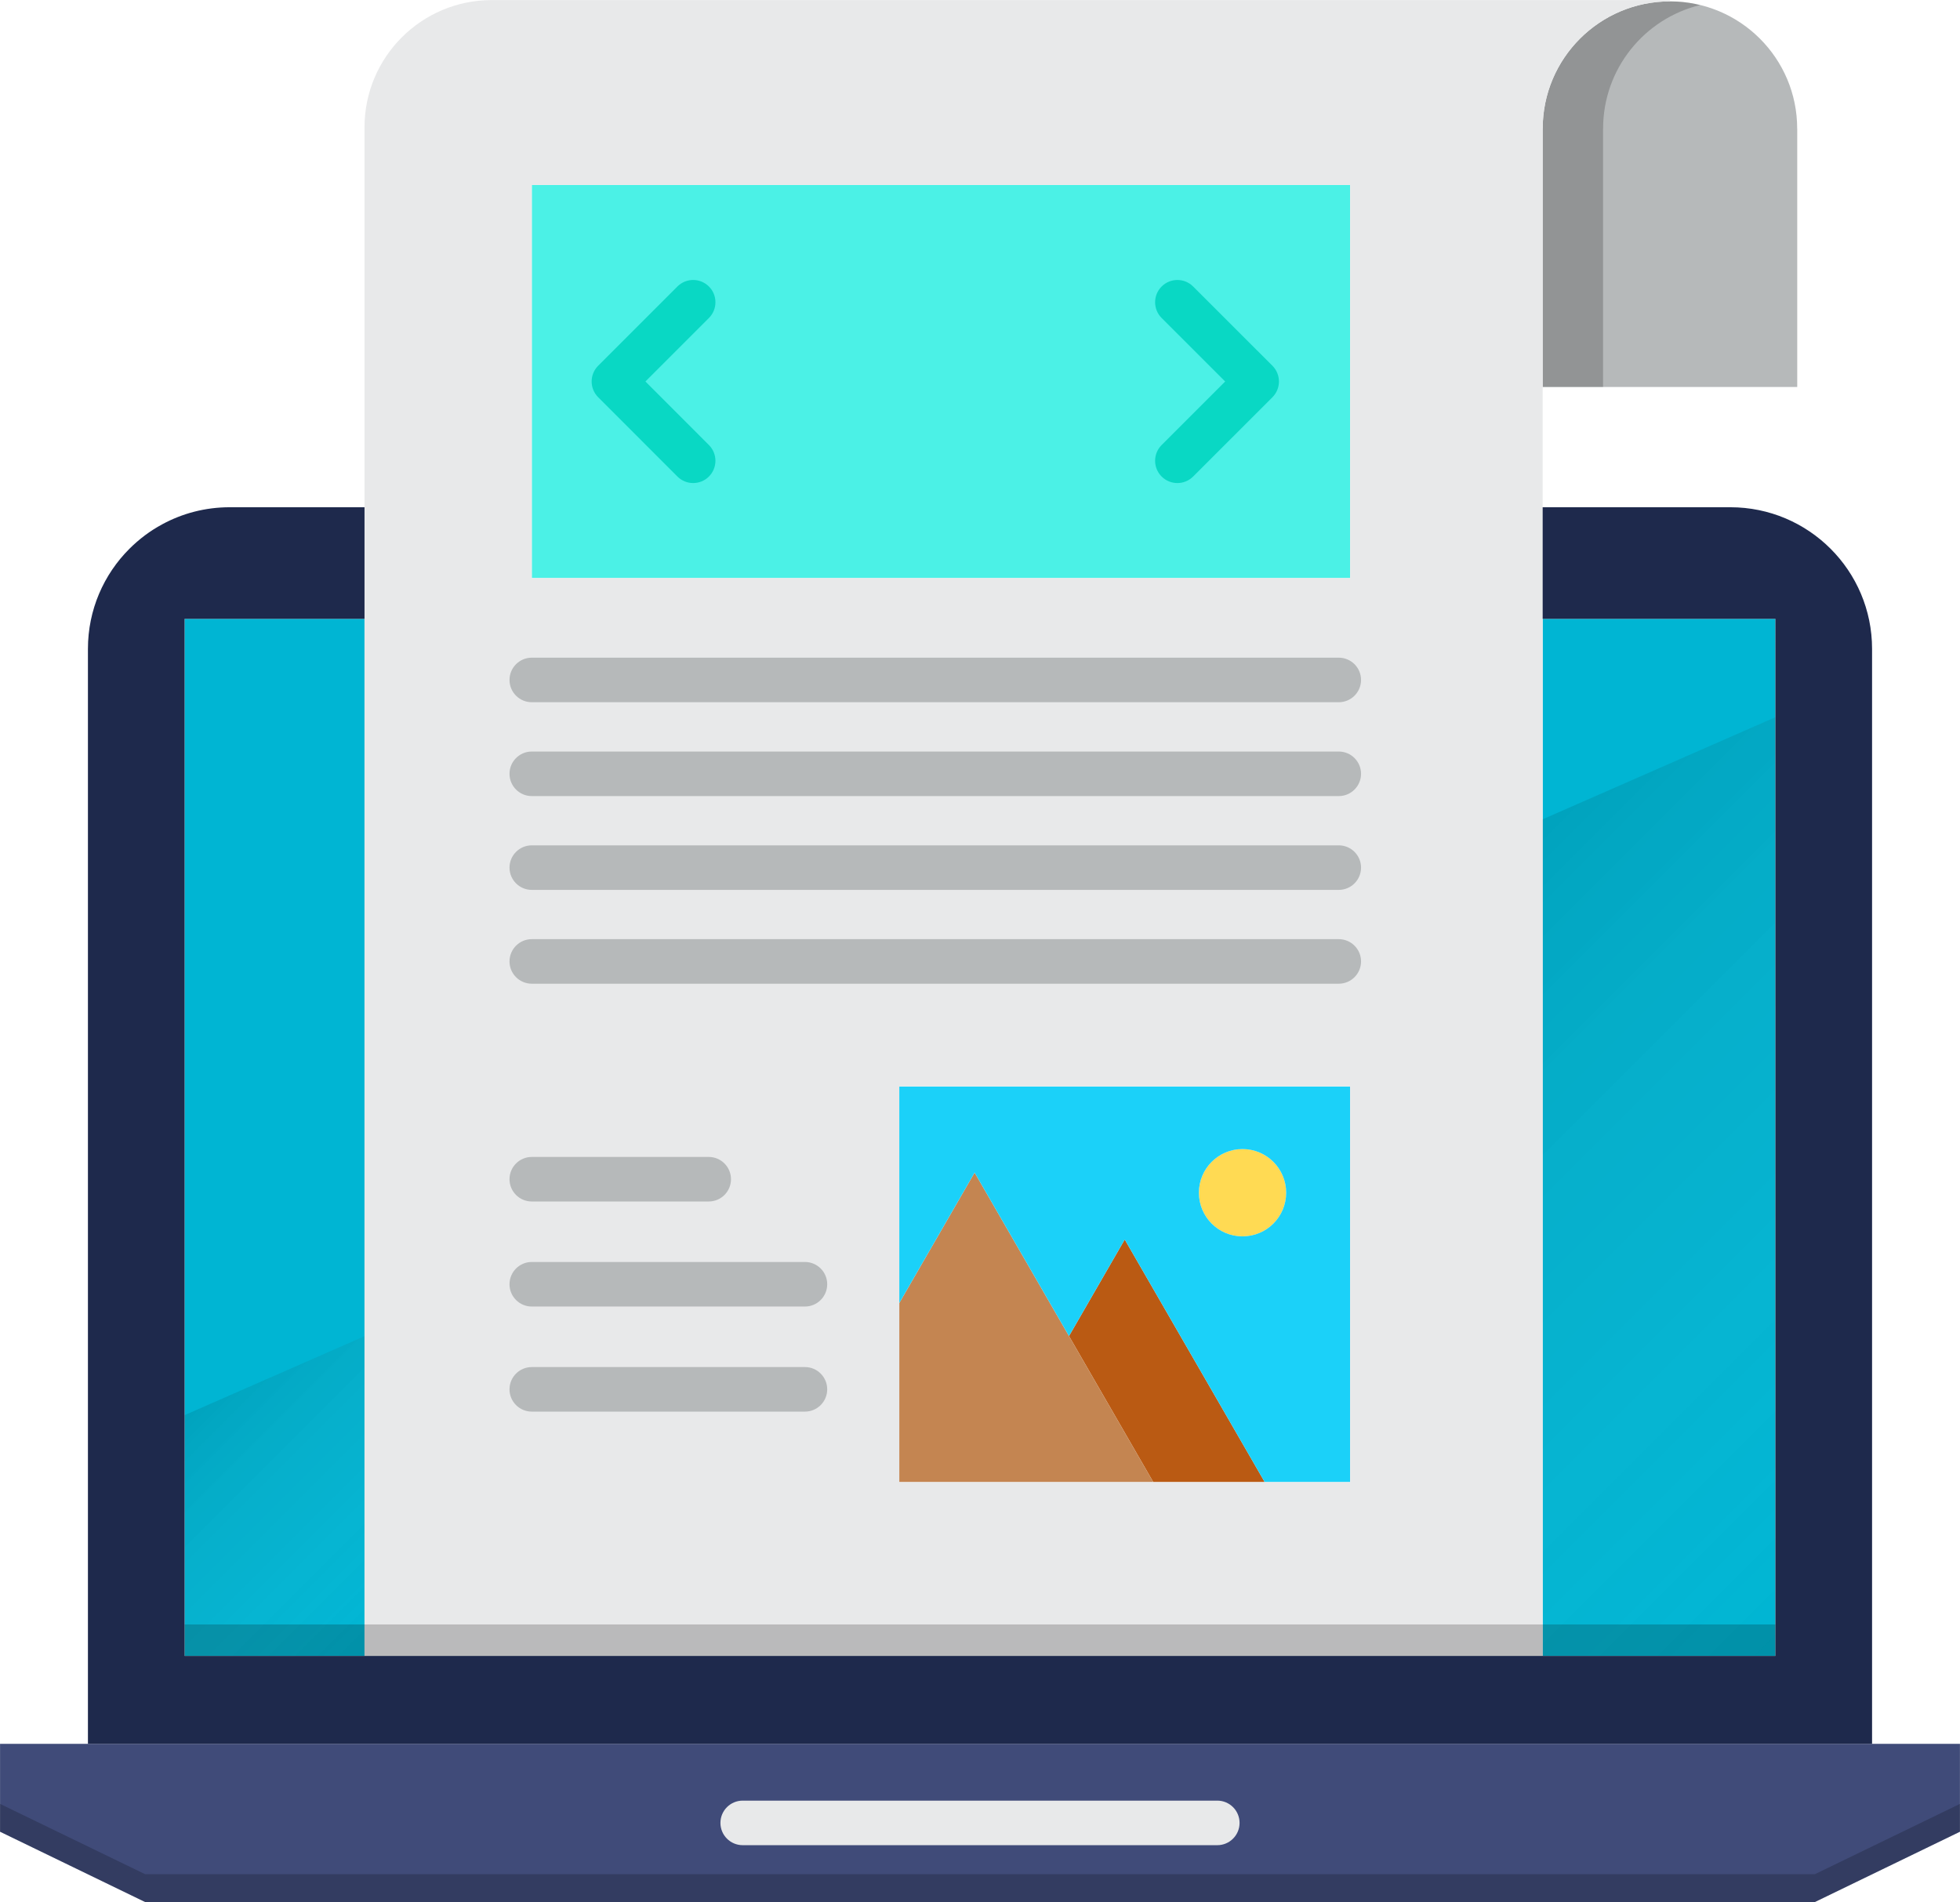
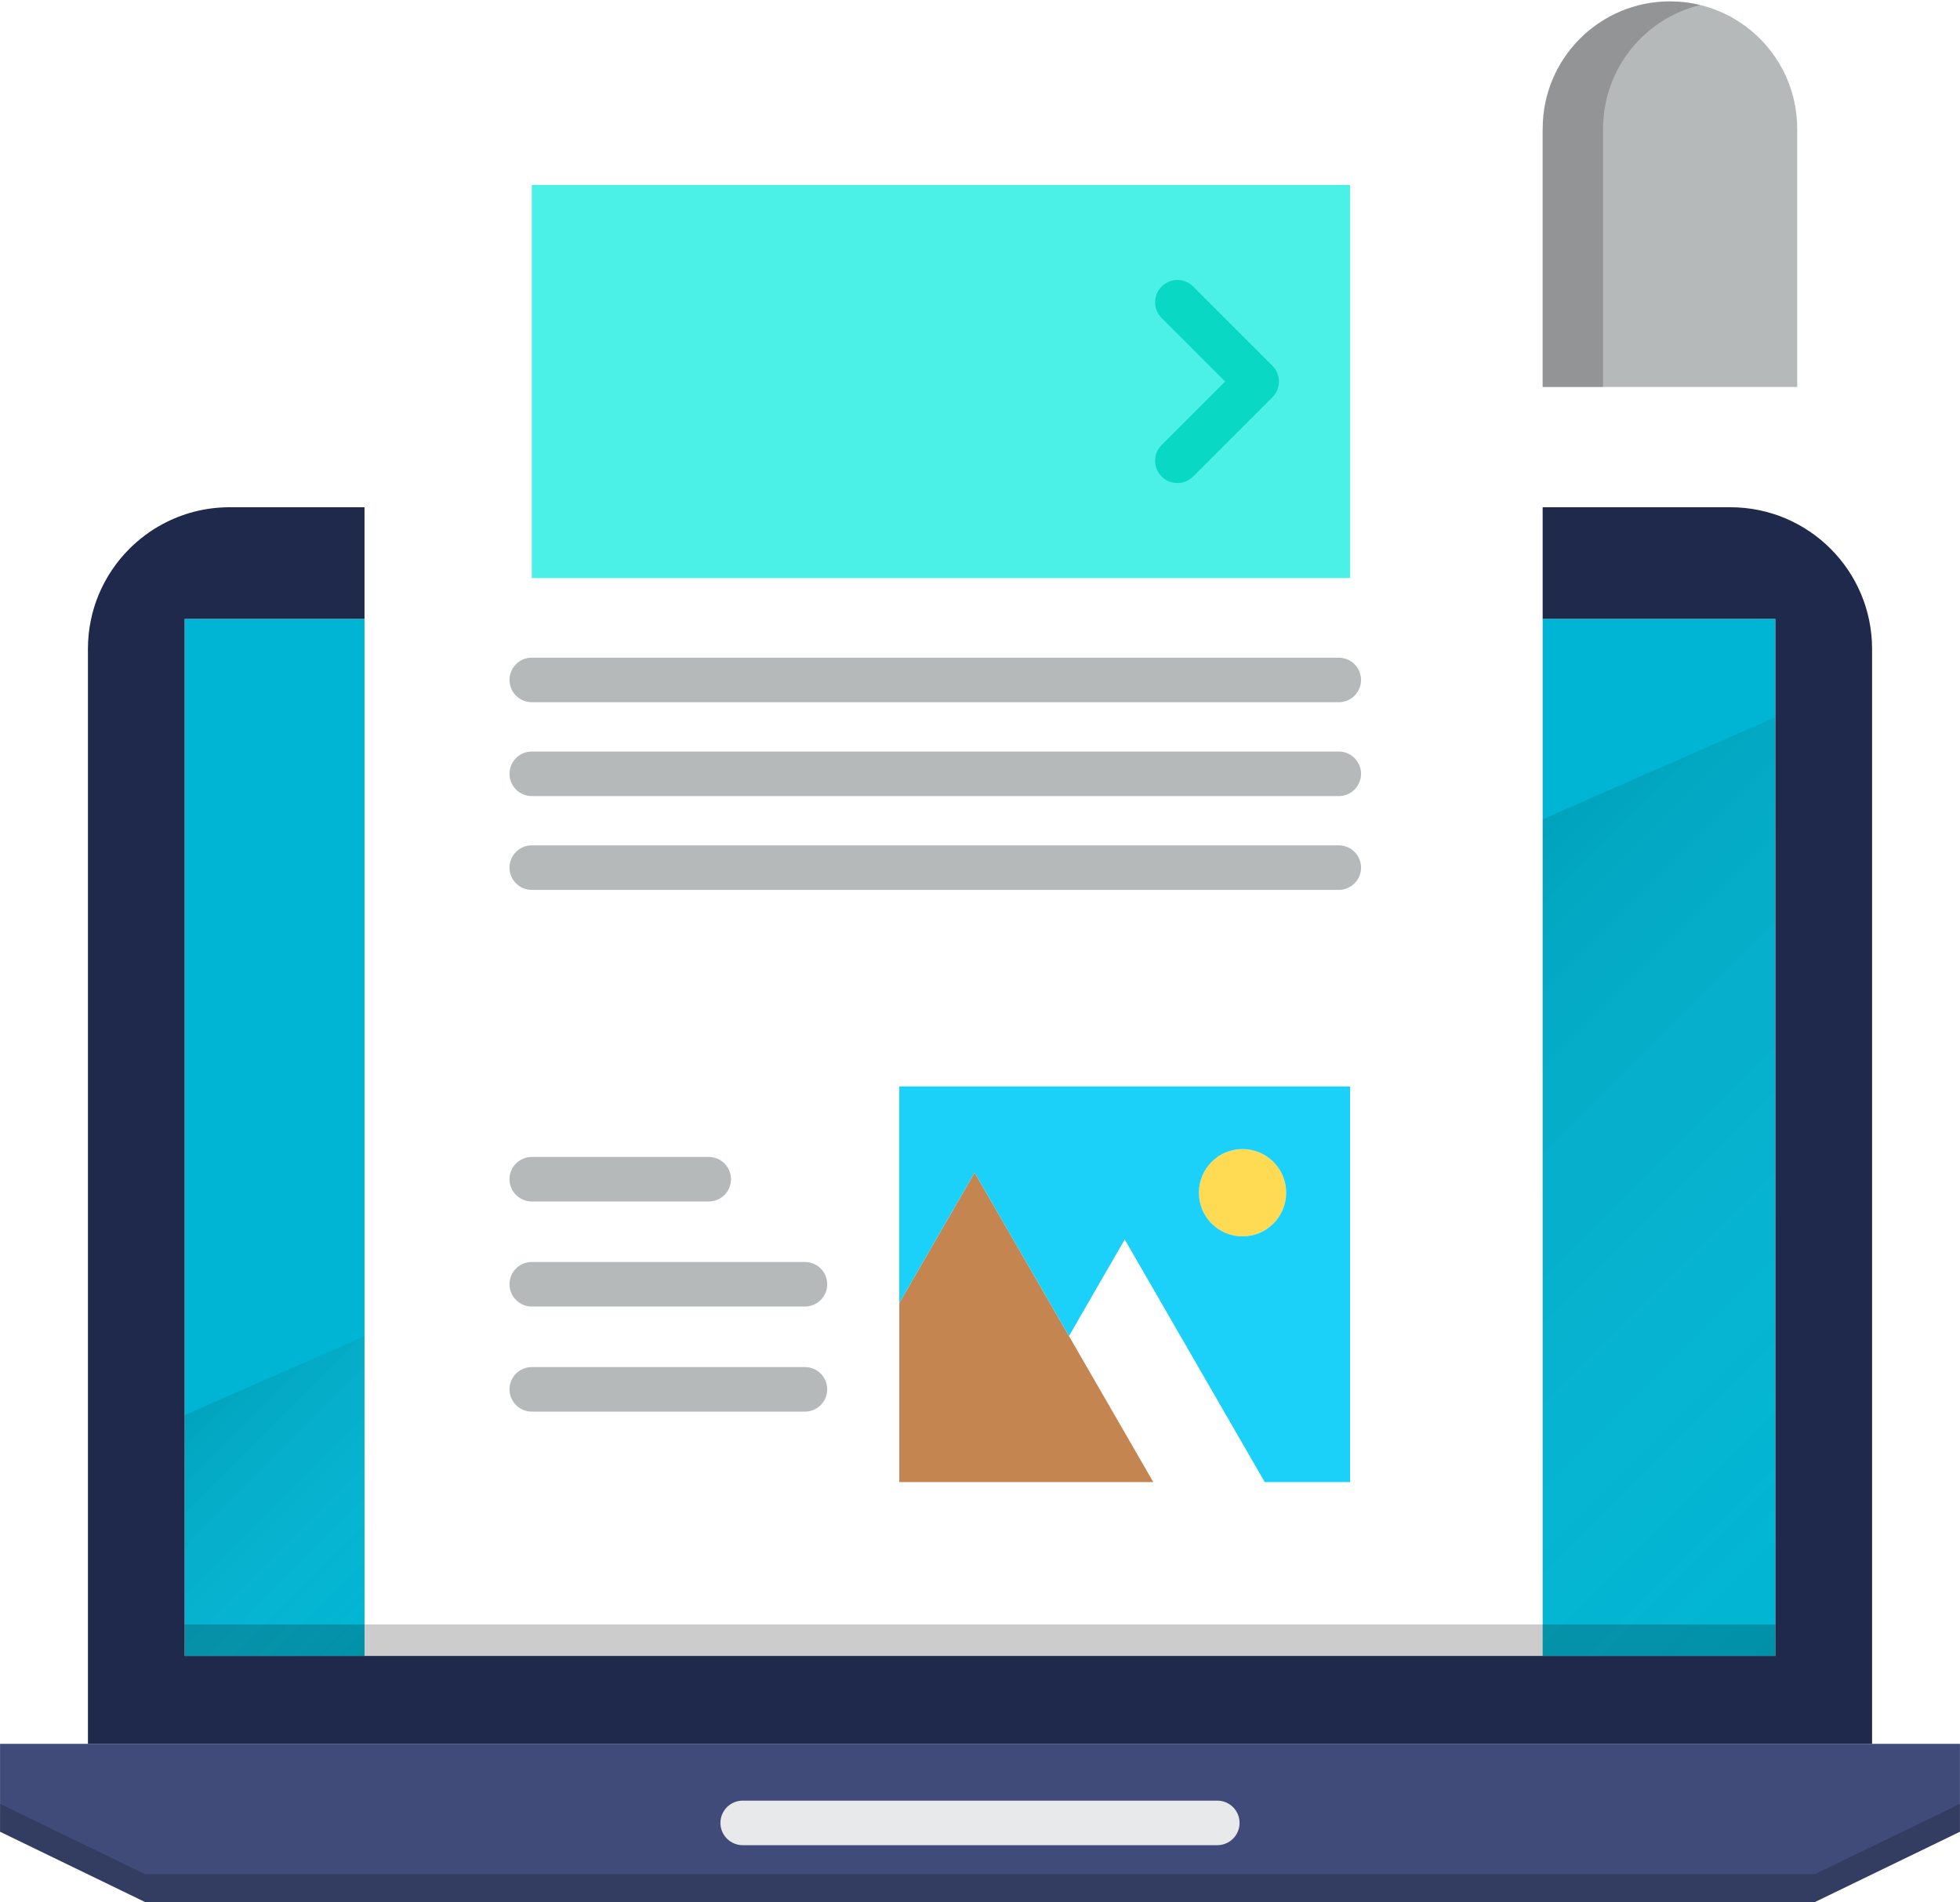
<svg xmlns="http://www.w3.org/2000/svg" xmlns:xlink="http://www.w3.org/1999/xlink" height="427.0" preserveAspectRatio="xMidYMid meet" version="1.0" viewBox="37.0 42.5 440.0 427.0" width="440.0" zoomAndPan="magnify">
  <g>
    <g>
      <g>
        <g>
          <g>
            <g>
              <g>
                <path d="M383.31 181.42H435.56V414.24H383.31z" fill="#00B5D3" />
              </g>
              <g>
                <path d="M78.44 181.42H118.83V414.24H78.44z" fill="#00B5D3" />
              </g>
              <g>
                <path d="M315.93,300.45c5.42,0,9.8,4.39,9.8,9.8c0,5.42-4.38,9.8-9.8,9.8c-5.41,0-9.79-4.38-9.79-9.8 C306.14,304.84,310.52,300.45,315.93,300.45z" fill="#FFDA53" />
              </g>
              <g>
-                 <path d="M289.49 320.75L320.92 375.21 295.9 375.21 276.98 342.43z" fill="#BA5A13" />
-               </g>
+                 </g>
              <g>
                <path d="M276.98 342.43L295.9 375.21 238.88 375.21 238.88 335.01 255.79 305.73z" fill="#C48551" />
              </g>
              <g>
                <path d="M340.09,286.39v88.82h-19.17l-31.43-54.46l-12.51,21.68l-21.19-36.7l-16.91,29.28v-48.62H340.09z M325.73,310.25c0-5.41-4.38-9.8-9.8-9.8c-5.41,0-9.79,4.39-9.79,9.8c0,5.42,4.38,9.8,9.79,9.8 C321.35,320.05,325.73,315.67,325.73,310.25z" fill="#1BD1F9" />
              </g>
              <g>
                <path d="M156.38 84.02H340.09V172.27H156.38z" fill="#4BF1E6" />
              </g>
              <g>
                <path d="M440.46,71.38v57.99h-57.15V71.38h0.01c0-15.78,12.79-28.57,28.56-28.57 c15.78,0,28.57,12.79,28.57,28.57H440.46z" fill="#B6B9BA" />
              </g>
              <g>
                <path d="M418.67,43.63c-12.51,3.03-21.79,14.31-21.79,27.75h-0.01v57.99h-13.56 V71.38h0.01c0-15.78,12.79-28.57,28.56-28.57C414.22,42.81,416.5,43.09,418.67,43.63z" fill="inherit" opacity=".2" />
              </g>
              <g>
-                 <path d="M411.88,42.52v0.29c-15.77,0-28.56,12.79-28.56,28.57h-0.01v57.99v27v25.05v232.82H118.83V205.77 v-24.35v-2v-23.05V71.09c0-15.78,12.79-28.57,28.57-28.57h75.35h34.93h125.63C383.31,42.52,411.88,42.52,411.88,42.52z M340.09,375.21v-88.82H238.88v48.62v40.2v0.01h19.17h37.86h25.02l-0.01-0.01H340.09z M340.09,172.27V84.02H156.38v88.25 L340.09,172.27L340.09,172.27z" fill="#E8E9EA" />
-               </g>
+                 </g>
              <g>
                <path d="M476.99 433.97L476.99 453.7 444.43 469.48 69.57 469.48 37.01 453.7 37.01 433.97 56.74 433.97 257 433.97 457.26 433.97z" fill="#404B79" />
              </g>
              <g>
                <path d="M476.99 447.45L476.99 453.7 444.43 469.48 69.57 469.48 37.01 453.7 37.01 447.45 69.57 463.23 444.43 463.23z" fill="inherit" opacity=".2" />
              </g>
              <g>
                <path d="M425.44,156.37c17.57,0,31.82,14.23,31.82,31.8v245.8H257H56.74V188.18v-0.01 c0-8.78,3.56-16.73,9.32-22.48c1.08-1.08,2.24-2.08,3.46-3c0.62-0.46,1.25-0.9,1.89-1.31c0.65-0.41,1.31-0.8,1.99-1.17 c4.51-2.45,9.67-3.84,15.16-3.84h30.27v23.05v2H78.44v232.82h40.39h264.48h52.25V181.42h-52.24h-0.01v-25.05H425.44z" fill="#1E294C" />
              </g>
            </g>
            <g>
              <path d="M56.74 433.97L37.01 433.97 37.01 453.7 69.57 469.48 444.43 469.48 476.99 453.7 476.99 433.97 457.26 433.97 257 433.97z" fill="none" />
-               <path d="M56.74 188.17L56.74 188.18 56.74 433.97" fill="none" />
              <path d="M69.52,162.69c-1.22,0.92-2.38,1.92-3.46,3" fill="none" />
              <path d="M73.4,160.21c-0.68,0.37-1.34,0.76-1.99,1.17" fill="none" />
              <path d="M118.83 156.37L88.56 156.37" fill="none" />
              <path d="M457.26 188.17L457.26 433.97" fill="none" />
              <path d="M383.31 156.37L425.44 156.37" fill="none" />
              <path d="M56.74,188.17c0-8.78,3.56-16.73,9.32-22.48c1.07-1.08,2.23-2.09,3.46-3c0.62-0.46,1.25-0.9,1.89-1.31 c0.65-0.41,1.31-0.81,1.99-1.17c4.51-2.45,9.67-3.84,15.16-3.84" fill="none" />
              <path d="M425.44,156.37c17.57,0,31.82,14.23,31.82,31.8" fill="none" />
              <path d="M383.32 181.42L435.56 181.42 435.56 414.24 383.31 414.24 118.83 414.24 78.44 414.24 78.44 181.42 118.83 181.42" fill="none" />
              <g>
                <path d="M310.27,456.72H203.73c-2.761,0-5-2.238-5-5s2.239-5,5-5h106.54c2.762,0,5,2.238,5,5 S313.031,456.72,310.27,456.72z" fill="#E8E9EA" />
              </g>
              <path d="M383.31,42.52H257.68h-34.93H147.4c-15.78,0-28.57,12.79-28.57,28.57v85.28v23.05v2v24.35v208.47" fill="none" />
              <path d="M383.31 71.38L383.31 129.37 383.31 156.37 383.31 181.42 383.31 414.24" fill="none" />
              <path d="M383.32,71.38c0-15.78,12.79-28.57,28.56-28.57c15.78,0,28.57,12.79,28.57,28.57" fill="none" />
              <path d="M383.31 42.52L411.88 42.52 411.89 42.52" fill="none" />
              <path d="M440.46 71.38L440.46 129.37" fill="none" />
              <path d="M238.88 335.01L238.88 286.39 340.09 286.39 340.09 375.21 320.92 375.21 295.9 375.21 238.88 375.21" fill="none" />
              <path d="M295.91 375.22L320.93 375.22 320.92 375.21 289.49 320.75 276.98 342.43" fill="none" />
              <path d="M295.91 375.22L258.05 375.22 238.88 375.22 238.88 375.21 238.88 335.01 255.79 305.73 276.98 342.43 295.9 375.21z" fill="none" />
              <path d="M315.93,300.45c5.42,0,9.8,4.39,9.8,9.8c0,5.42-4.38,9.8-9.8,9.8c-5.41,0-9.79-4.38-9.79-9.8 C306.14,304.84,310.52,300.45,315.93,300.45z" fill="none" />
              <g>
                <path d="M337.54,200.14H156.38c-2.761,0-5-2.239-5-5s2.239-5,5-5h181.16c2.762,0,5,2.239,5,5 S340.302,200.14,337.54,200.14z" fill="#B6B9BA" />
              </g>
              <g>
                <path d="M337.54,221.21H156.38c-2.761,0-5-2.239-5-5s2.239-5,5-5h181.16c2.762,0,5,2.239,5,5 S340.302,221.21,337.54,221.21z" fill="#B6B9BA" />
              </g>
              <g>
                <path d="M337.54,242.27H156.38c-2.761,0-5-2.239-5-5s2.239-5,5-5h181.16c2.762,0,5,2.239,5,5 S340.302,242.27,337.54,242.27z" fill="#B6B9BA" />
              </g>
              <g>
-                 <path d="M337.54,263.33H156.38c-2.761,0-5-2.238-5-5c0-2.761,2.239-5,5-5h181.16c2.762,0,5,2.239,5,5 C342.54,261.092,340.302,263.33,337.54,263.33z" fill="#B6B9BA" />
-               </g>
+                 </g>
              <g>
                <path d="M196.1,312.22h-39.72c-2.761,0-5-2.238-5-5s2.239-5,5-5h39.72c2.761,0,5,2.238,5,5 S198.861,312.22,196.1,312.22z" fill="#B6B9BA" />
              </g>
              <g>
                <path d="M217.7,335.8h-61.32c-2.761,0-5-2.238-5-5s2.239-5,5-5h61.32c2.761,0,5,2.238,5,5 S220.461,335.8,217.7,335.8z" fill="#B6B9BA" />
              </g>
              <g>
                <path d="M217.7,359.39h-61.32c-2.761,0-5-2.238-5-5s2.239-5,5-5h61.32c2.761,0,5,2.238,5,5 S220.461,359.39,217.7,359.39z" fill="#B6B9BA" />
              </g>
              <path d="M440.46 129.37L383.31 129.37" fill="none" />
              <path d="M156.38 84.02H340.09V172.27H156.38z" fill="none" />
              <g>
                <path d="M301.31,150.94c-1.279,0-2.56-0.488-3.535-1.464c-1.953-1.953-1.953-5.119,0-7.071l14.264-14.263 l-14.263-14.254c-1.953-1.952-1.954-5.118-0.002-7.071c1.951-1.952,5.119-1.953,7.07-0.002l17.801,17.79 c0.938,0.938,1.466,2.209,1.466,3.536c0,1.326-0.526,2.598-1.465,3.536l-17.801,17.8 C303.869,150.452,302.589,150.94,301.31,150.94z" fill="#09D8C4" />
              </g>
              <g>
-                 <path d="M192.61,150.94c-1.28,0-2.56-0.488-3.537-1.465l-17.79-17.8c-1.952-1.953-1.951-5.118,0.001-7.07 l17.79-17.79c1.953-1.952,5.118-1.952,7.071,0c1.953,1.953,1.953,5.119,0,7.071l-14.255,14.255l14.256,14.264 c1.952,1.953,1.951,5.119-0.002,7.071C195.168,150.452,193.889,150.94,192.61,150.94z" fill="#09D8C4" />
-               </g>
+                 </g>
            </g>
          </g>
        </g>
      </g>
      <g>
        <path d="M78.44 407.167H435.56V414.24H78.44z" fill="inherit" opacity=".2" />
      </g>
    </g>
    <linearGradient gradientUnits="userSpaceOnUse" id="a" x1="79.453" x2="126.677" xlink:actuate="onLoad" xlink:show="other" xlink:type="simple" y1="359.168" y2="406.392">
      <stop offset="0" />
      <stop offset="1" stop-color="#fff" stop-opacity="0" />
    </linearGradient>
    <path d="M78.44 360.18L118.83 342.46 118.83 414.24 78.44 414.24z" fill="url(#a)" opacity=".1" />
    <linearGradient gradientUnits="userSpaceOnUse" id="b" x1="355.147" x2="475.183" xlink:actuate="onLoad" xlink:show="other" xlink:type="simple" y1="254.583" y2="374.618">
      <stop offset="0" />
      <stop offset="1" stop-color="#fff" stop-opacity="0" />
    </linearGradient>
    <path d="M435.56 203.5L435.56 414.24 383.31 414.24 383.31 226.42z" fill="url(#b)" opacity=".1" />
  </g>
</svg>